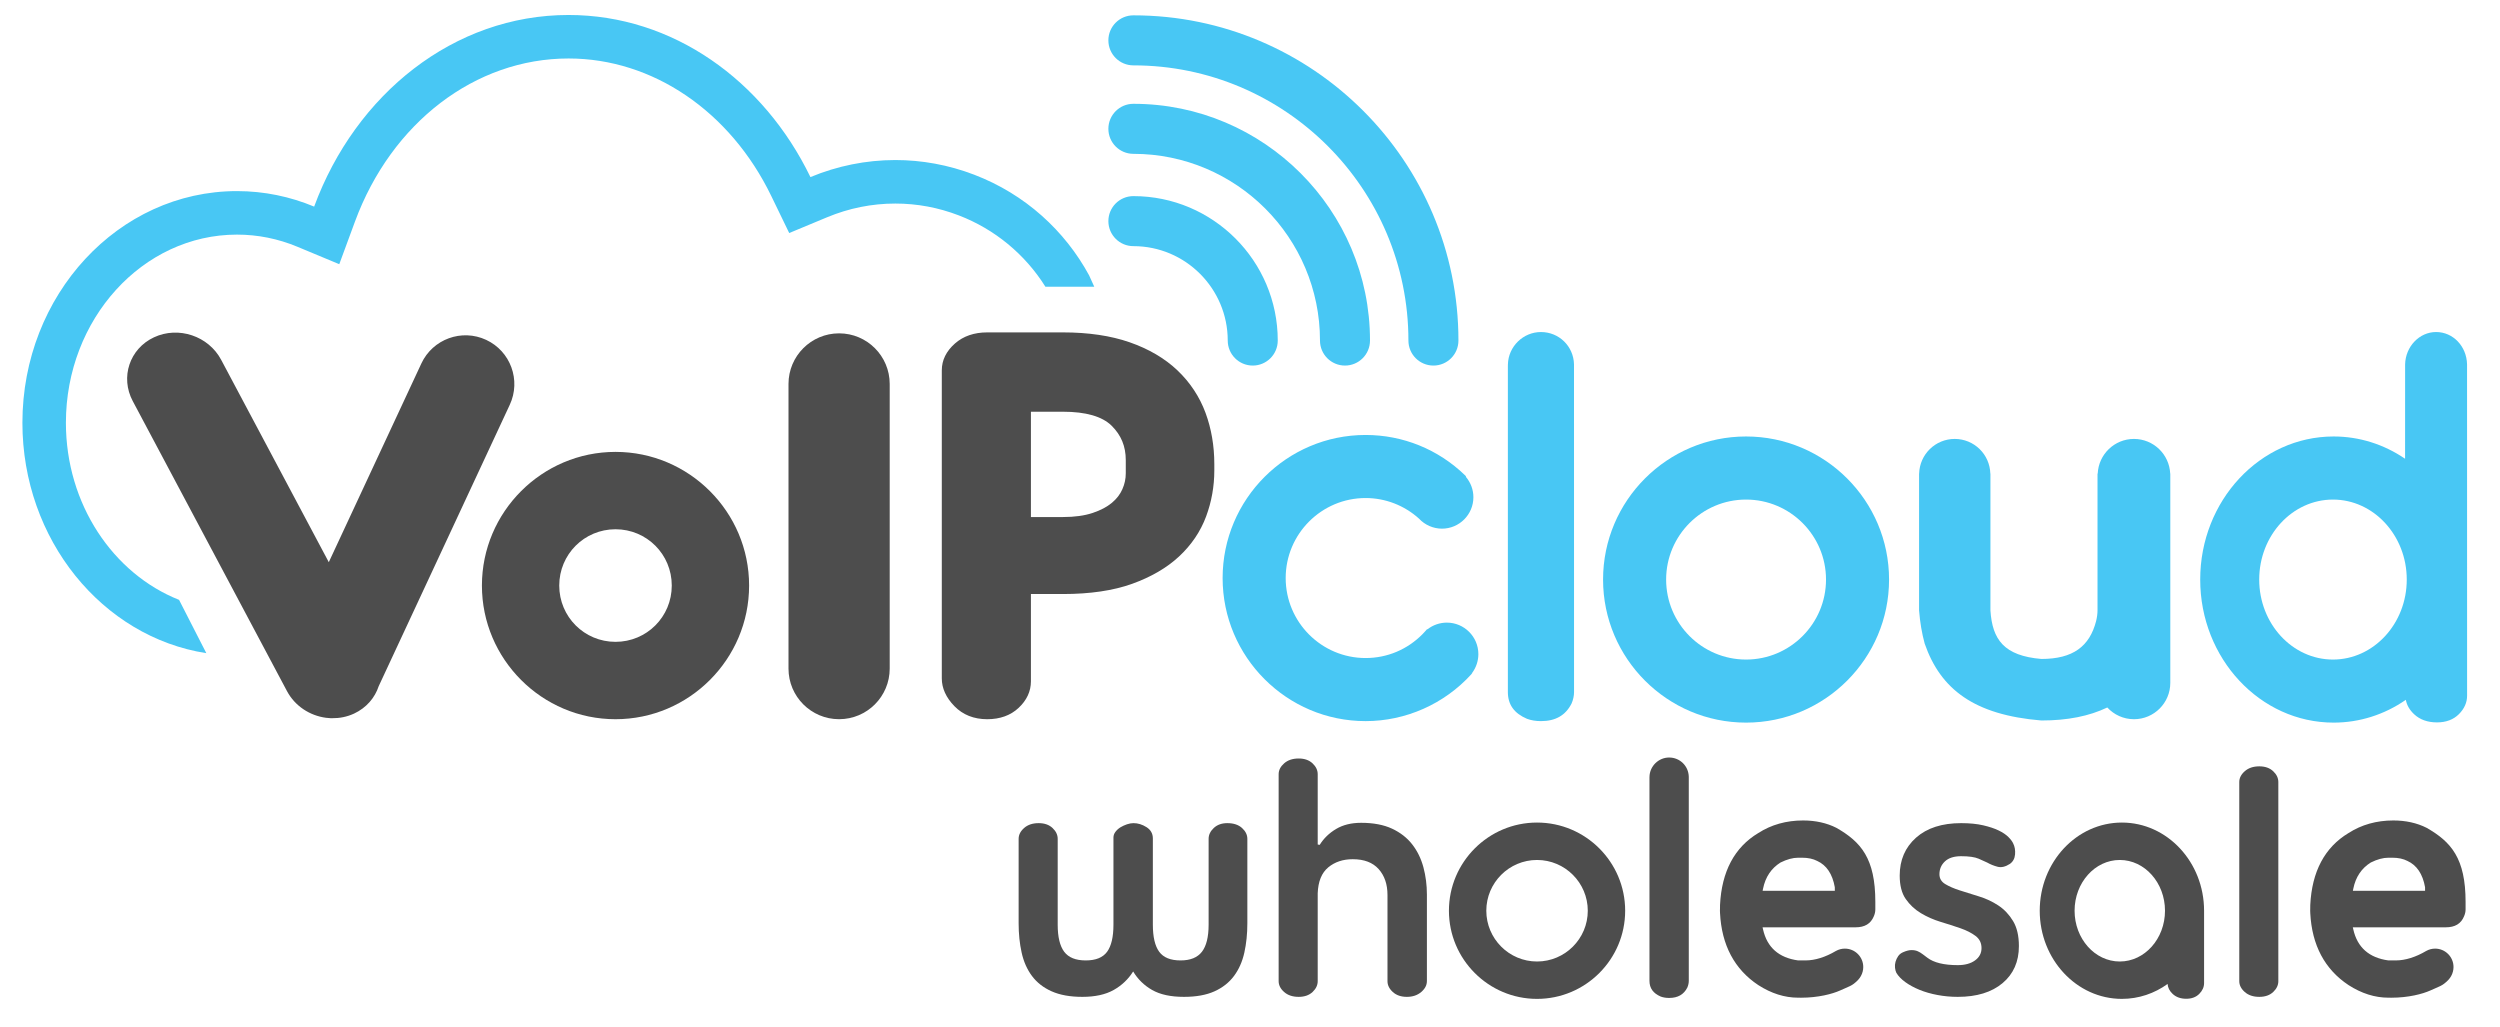
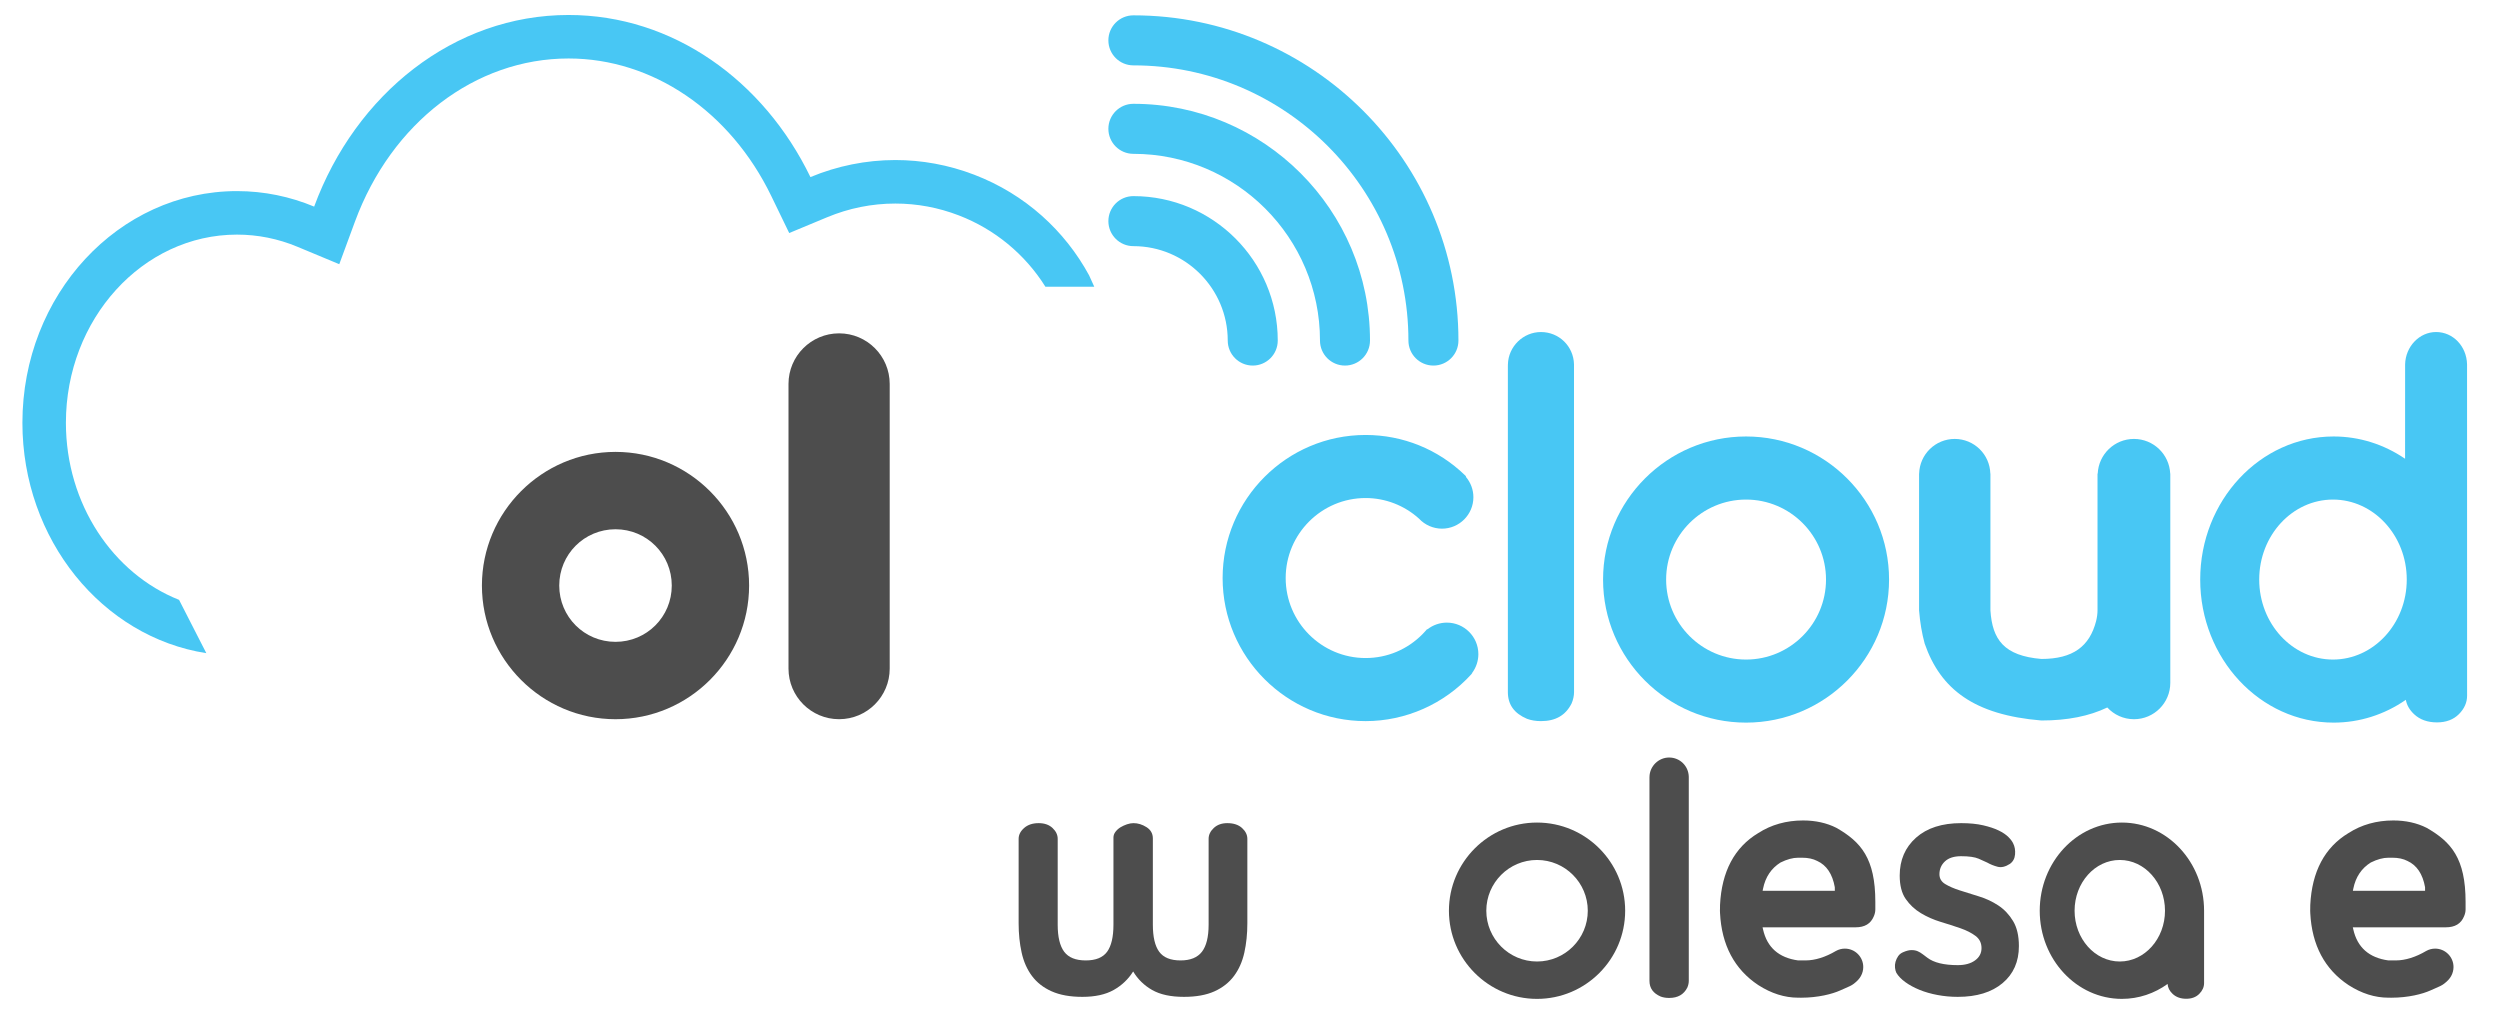
<svg xmlns="http://www.w3.org/2000/svg" width="168" height="69" viewBox="0 0 168 69" fill="none">
  <path d="M79.559 66.989C78.676 66.989 77.966 66.835 77.427 66.529C76.889 66.222 76.462 65.807 76.148 65.283C75.819 65.807 75.381 66.222 74.835 66.529C74.289 66.835 73.59 66.989 72.737 66.989C71.915 66.989 71.226 66.865 70.673 66.618C70.119 66.372 69.678 66.027 69.349 65.586C69.02 65.145 68.788 64.621 68.654 64.014C68.519 63.407 68.452 62.753 68.452 62.049V56.37C68.452 56.1 68.575 55.857 68.822 55.64C69.069 55.423 69.394 55.315 69.798 55.315C70.187 55.315 70.497 55.423 70.729 55.64C70.96 55.857 71.077 56.101 71.077 56.37V62.139C71.077 62.962 71.223 63.569 71.514 63.958C71.806 64.347 72.288 64.541 72.962 64.541C73.635 64.541 74.114 64.347 74.398 63.958C74.681 63.569 74.824 62.962 74.824 62.139V56.28C74.824 56.145 74.869 56.018 74.959 55.898C75.049 55.779 75.161 55.678 75.295 55.595C75.43 55.514 75.576 55.446 75.733 55.393C75.89 55.341 76.036 55.315 76.17 55.315C76.47 55.315 76.761 55.405 77.045 55.585C77.329 55.764 77.472 56.018 77.472 56.347V62.139C77.472 62.962 77.613 63.569 77.898 63.958C78.182 64.347 78.661 64.541 79.334 64.541C79.992 64.541 80.471 64.347 80.77 63.958C81.069 63.569 81.219 62.962 81.219 62.139V56.37C81.219 56.1 81.335 55.857 81.567 55.64C81.799 55.423 82.102 55.315 82.475 55.315C82.894 55.315 83.223 55.423 83.463 55.64C83.702 55.857 83.822 56.101 83.822 56.37V62.049C83.822 62.753 83.754 63.407 83.62 64.014C83.485 64.621 83.253 65.144 82.924 65.586C82.595 66.027 82.157 66.372 81.612 66.618C81.066 66.865 80.382 66.989 79.559 66.989Z" fill="#4D4D4D" />
-   <path d="M95.887 65.934C95.887 66.203 95.76 66.447 95.505 66.664C95.251 66.881 94.929 66.989 94.541 66.989C94.151 66.989 93.837 66.881 93.598 66.664C93.358 66.447 93.239 66.203 93.239 65.934V60.142C93.239 59.423 93.04 58.844 92.644 58.401C92.248 57.96 91.669 57.739 90.906 57.739C90.247 57.739 89.698 57.923 89.256 58.289C88.815 58.656 88.579 59.236 88.55 60.029V65.934C88.55 66.203 88.434 66.447 88.202 66.664C87.97 66.881 87.66 66.989 87.271 66.989C86.867 66.989 86.542 66.881 86.295 66.664C86.048 66.447 85.925 66.203 85.925 65.934V52.026C85.925 51.757 86.048 51.514 86.295 51.296C86.542 51.08 86.867 50.971 87.271 50.971C87.66 50.971 87.97 51.08 88.202 51.296C88.434 51.514 88.55 51.757 88.55 52.026V56.752L88.685 56.774C88.953 56.34 89.321 55.984 89.784 55.708C90.247 55.431 90.808 55.293 91.467 55.293C92.289 55.293 92.982 55.424 93.543 55.685C94.103 55.947 94.556 56.299 94.9 56.741C95.244 57.182 95.495 57.695 95.653 58.279C95.809 58.862 95.888 59.476 95.888 60.119V65.934H95.887V65.934Z" fill="#4D4D4D" />
  <path d="M127.435 65.373C127.39 65.283 127.36 65.17 127.345 65.036C127.33 64.901 127.341 64.767 127.379 64.632C127.417 64.497 127.477 64.37 127.559 64.25C127.641 64.131 127.757 64.041 127.907 63.981C128.116 63.89 128.3 63.846 128.457 63.846C128.614 63.846 128.752 63.872 128.871 63.924C128.991 63.977 129.103 64.044 129.208 64.126C129.313 64.209 129.417 64.288 129.523 64.362C129.956 64.691 130.637 64.857 131.564 64.857C132.043 64.857 132.428 64.752 132.719 64.542C133.011 64.333 133.158 64.056 133.158 63.711C133.158 63.367 133.023 63.093 132.753 62.892C132.484 62.69 132.144 62.518 131.733 62.375C131.321 62.234 130.88 62.091 130.409 61.949C129.937 61.806 129.496 61.612 129.085 61.365C128.673 61.118 128.333 60.799 128.064 60.411C127.795 60.022 127.66 59.498 127.66 58.839C127.66 57.792 128.027 56.942 128.759 56.291C129.493 55.64 130.502 55.315 131.789 55.315C132.357 55.315 132.851 55.364 133.27 55.461C133.688 55.558 134.036 55.674 134.313 55.809C134.589 55.943 134.806 56.09 134.963 56.247C135.12 56.404 135.229 56.55 135.289 56.685C135.394 56.894 135.435 57.137 135.412 57.414C135.39 57.691 135.274 57.905 135.064 58.054C134.765 58.248 134.488 58.313 134.234 58.245C133.98 58.177 133.748 58.084 133.539 57.964C133.419 57.904 133.228 57.818 132.966 57.705C132.705 57.593 132.312 57.537 131.788 57.537C131.31 57.537 130.947 57.653 130.7 57.885C130.453 58.117 130.33 58.405 130.33 58.749C130.33 59.033 130.46 59.254 130.722 59.411C130.983 59.569 131.313 59.712 131.709 59.838C132.106 59.966 132.535 60.1 133 60.243C133.463 60.385 133.893 60.587 134.29 60.849C134.686 61.111 135.015 61.458 135.277 61.893C135.539 62.327 135.67 62.888 135.67 63.576C135.67 64.625 135.303 65.455 134.57 66.069C133.837 66.682 132.835 66.989 131.564 66.989C131.1 66.989 130.647 66.947 130.206 66.865C129.765 66.783 129.36 66.667 128.994 66.518C128.628 66.368 128.31 66.196 128.041 66.001C127.771 65.806 127.569 65.597 127.435 65.373Z" fill="#4D4D4D" />
-   <path d="M150.479 52.554C150.479 52.285 150.602 52.041 150.849 51.825C151.096 51.608 151.421 51.498 151.825 51.498C152.214 51.498 152.525 51.608 152.757 51.825C152.988 52.041 153.104 52.285 153.104 52.554V65.934C153.104 66.203 152.988 66.447 152.757 66.664C152.525 66.881 152.214 66.989 151.825 66.989C151.421 66.989 151.096 66.881 150.849 66.664C150.603 66.447 150.479 66.203 150.479 65.934V52.554Z" fill="#4D4D4D" />
  <path d="M163.065 55.628C162.418 55.302 161.666 55.135 160.833 55.135C159.706 55.135 158.693 55.42 157.823 55.98C156.224 56.938 155.359 58.565 155.25 60.817C155.252 60.876 155.25 60.952 155.248 61.031C155.245 61.139 155.242 61.251 155.25 61.361C155.359 63.516 156.225 65.143 157.824 66.199C158.694 66.759 159.593 67.044 160.497 67.044C160.568 67.046 160.635 67.046 160.7 67.046C161.836 67.046 162.797 66.796 163.317 66.561C163.44 66.506 163.548 66.46 163.642 66.418C163.919 66.299 164.087 66.226 164.242 66.107C164.466 65.937 164.626 65.763 164.719 65.589C164.822 65.402 164.876 65.194 164.876 64.984C164.876 64.302 164.322 63.747 163.641 63.747C163.433 63.747 163.226 63.801 163.043 63.903C162.341 64.319 161.634 64.54 161.001 64.54H160.497C159.201 64.362 158.415 63.664 158.143 62.463L158.109 62.316H164.354C164.976 62.316 165.38 62.074 165.584 61.577C165.653 61.418 165.687 61.267 165.687 61.115V60.606C165.687 57.689 164.725 56.572 163.065 55.628ZM158.113 59.863L158.142 59.719C158.297 58.942 158.692 58.351 159.314 57.962C159.749 57.745 160.144 57.639 160.497 57.639H160.777C161.167 57.639 161.505 57.712 161.782 57.856C162.407 58.14 162.807 58.734 162.964 59.62L162.965 59.863H158.113Z" fill="#4D4D4D" />
  <path d="M123.4 55.628C122.754 55.302 122.001 55.135 121.168 55.135C120.041 55.135 119.029 55.42 118.158 55.98C116.559 56.938 115.695 58.565 115.586 60.817C115.588 60.876 115.586 60.952 115.584 61.031C115.58 61.139 115.577 61.251 115.586 61.361C115.695 63.516 116.561 65.143 118.159 66.199C119.029 66.759 119.928 67.044 120.832 67.044C120.903 67.046 120.97 67.046 121.036 67.046C122.172 67.046 123.133 66.796 123.653 66.561C123.775 66.506 123.883 66.46 123.977 66.418C124.254 66.299 124.422 66.226 124.578 66.107C124.801 65.937 124.961 65.763 125.053 65.589C125.157 65.402 125.211 65.194 125.211 64.984C125.211 64.302 124.657 63.747 123.976 63.747C123.767 63.747 123.56 63.801 123.376 63.903C122.676 64.319 121.969 64.54 121.335 64.54H120.832C119.536 64.362 118.749 63.664 118.478 62.463L118.444 62.316H124.69C125.312 62.316 125.715 62.074 125.92 61.577C125.989 61.418 126.022 61.267 126.022 61.115V60.606C126.023 57.689 125.06 56.572 123.4 55.628ZM118.448 59.863L118.477 59.719C118.633 58.942 119.027 58.351 119.649 57.962C120.085 57.745 120.479 57.639 120.832 57.639H121.111C121.502 57.639 121.84 57.712 122.117 57.856C122.743 58.14 123.142 58.734 123.298 59.62L123.301 59.863H118.448Z" fill="#4D4D4D" />
  <path d="M103.289 55.276C100.024 55.276 97.368 57.934 97.368 61.201C97.368 64.467 100.025 67.125 103.289 67.125C106.555 67.125 109.211 64.467 109.211 61.201C109.211 57.934 106.555 55.276 103.289 55.276ZM103.289 64.613C101.409 64.613 99.88 63.082 99.88 61.201C99.88 59.32 101.409 57.79 103.289 57.79C105.169 57.79 106.699 59.321 106.699 61.201C106.699 63.082 105.169 64.613 103.289 64.613Z" fill="#4D4D4D" />
  <path d="M148.114 61.201C148.114 57.934 145.636 55.276 142.591 55.276C139.547 55.276 137.07 57.934 137.07 61.201C137.07 64.467 139.547 67.125 142.591 67.125C143.727 67.125 144.784 66.755 145.662 66.122C145.679 66.367 145.789 66.591 146.003 66.791C146.234 67.007 146.538 67.117 146.916 67.117C147.28 67.117 147.571 67.008 147.788 66.791C148.005 66.574 148.114 66.331 148.114 66.062V61.201H148.114ZM142.449 64.613C140.775 64.613 139.412 63.082 139.412 61.201C139.412 59.32 140.775 57.79 142.449 57.79C144.125 57.79 145.488 59.321 145.488 61.201C145.488 63.082 144.125 64.613 142.449 64.613Z" fill="#4D4D4D" />
  <path d="M112.165 50.905C111.456 50.905 110.864 51.484 110.846 52.194L110.844 52.279V65.909C110.844 66.405 111.092 66.751 111.603 66.97C111.768 67.031 111.958 67.062 112.165 67.062C112.75 67.062 113.15 66.833 113.389 66.363C113.453 66.214 113.487 66.059 113.487 65.909L113.486 52.194C113.467 51.471 112.887 50.905 112.165 50.905Z" fill="#4D4D4D" />
  <path d="M38.207 3.93C43.851 3.93 49.071 7.472 51.831 13.174L53.035 15.66L55.584 14.599C57.05 13.989 58.593 13.679 60.169 13.679C61.622 13.679 63.054 13.945 64.425 14.472C66.84 15.397 68.885 17.087 70.253 19.27L73.535 19.269L73.186 18.5C71.558 15.507 68.9 13.057 65.471 11.742C63.726 11.073 61.933 10.755 60.169 10.755C58.192 10.755 56.254 11.154 54.461 11.9C51.319 5.409 45.218 1.007 38.207 1.007C30.502 1.007 23.898 6.323 21.111 13.884C19.501 13.213 17.754 12.842 15.925 12.842C7.961 12.842 1.506 19.813 1.506 28.412C1.506 36.259 6.874 42.808 13.865 43.893L12.033 40.311C7.604 38.553 4.429 33.882 4.429 28.412C4.429 21.439 9.586 15.766 15.925 15.766C17.319 15.766 18.685 16.04 19.987 16.583L22.799 17.754L23.852 14.895C26.308 8.235 31.942 3.93 38.207 3.93Z" fill="#48C7F4" />
  <path d="M41.362 30.367C36.418 30.367 32.385 34.402 32.385 39.349C32.385 44.296 36.418 48.331 41.362 48.331C46.307 48.331 50.34 44.296 50.34 39.349C50.341 34.402 46.308 30.367 41.362 30.367ZM41.362 43.132C39.265 43.132 37.581 41.447 37.581 39.349C37.581 37.251 39.265 35.566 41.362 35.566C43.46 35.566 45.143 37.251 45.143 39.349C45.143 41.447 43.46 43.132 41.362 43.132Z" fill="#4D4D4D" />
-   <path d="M34.243 27.231L34.241 27.23C34.246 27.219 34.252 27.21 34.257 27.2C35.022 25.557 34.313 23.606 32.672 22.84C31.03 22.075 29.08 22.785 28.314 24.428C28.309 24.439 28.306 24.449 28.301 24.459L28.3 24.459L22.095 37.779L14.878 24.209L14.876 24.21C14.871 24.2 14.867 24.189 14.862 24.179C14.011 22.578 11.992 21.9 10.35 22.666C8.709 23.431 8.068 25.35 8.92 26.952C8.925 26.962 8.932 26.971 8.937 26.981L8.936 26.981L19.279 46.431L19.279 46.43C19.281 46.433 19.282 46.436 19.283 46.438C19.821 47.452 20.827 48.094 21.909 48.236C21.929 48.238 21.948 48.239 21.967 48.241C22.051 48.251 22.135 48.26 22.22 48.263C22.252 48.264 22.283 48.263 22.314 48.263C22.815 48.27 23.321 48.173 23.795 47.952C24.62 47.567 25.192 46.891 25.449 46.111L34.243 27.231Z" fill="#4D4D4D" />
-   <path d="M81.013 27.748C80.612 26.663 79.977 25.7 79.123 24.888C78.275 24.082 77.193 23.447 75.909 23C74.644 22.56 73.139 22.337 71.435 22.337H66.341C65.466 22.337 64.737 22.587 64.175 23.081C63.587 23.598 63.289 24.205 63.289 24.886V45.588C63.289 46.247 63.573 46.874 64.134 47.452C64.701 48.035 65.444 48.331 66.342 48.331C67.201 48.331 67.909 48.076 68.447 47.573C68.998 47.058 69.278 46.456 69.278 45.783V39.919H71.435C73.246 39.919 74.805 39.689 76.071 39.236C77.35 38.776 78.413 38.157 79.234 37.393C80.065 36.619 80.676 35.715 81.051 34.704C81.417 33.719 81.602 32.68 81.602 31.615V31.187C81.602 29.966 81.404 28.81 81.013 27.748ZM71.435 34.745H69.278V27.668H71.435C72.967 27.668 74.067 27.983 74.701 28.608C75.341 29.238 75.652 29.993 75.652 30.915V31.809C75.652 32.178 75.577 32.529 75.422 32.879C75.27 33.222 75.042 33.518 74.724 33.785C74.393 34.063 73.955 34.294 73.423 34.471C72.878 34.653 72.209 34.745 71.435 34.745Z" fill="#4D4D4D" />
  <path d="M56.387 22.401C54.51 22.401 52.987 23.925 52.987 25.802C52.987 25.814 52.989 25.826 52.989 25.838H52.987V44.92C52.987 44.922 52.987 44.925 52.987 44.928C52.987 46.807 54.51 48.33 56.387 48.33C58.266 48.33 59.788 46.807 59.788 44.928C59.788 44.925 59.787 44.922 59.787 44.92H59.788V25.838H59.786C59.786 25.826 59.788 25.814 59.788 25.803C59.787 23.925 58.266 22.401 56.387 22.401Z" fill="#4D4D4D" />
  <path d="M96.326 24.566C95.398 24.566 94.646 23.814 94.646 22.885C94.646 12.688 86.355 4.393 76.163 4.393C75.235 4.393 74.483 3.641 74.483 2.712C74.483 1.783 75.235 1.031 76.163 1.031C88.208 1.031 98.007 10.834 98.007 22.884C98.007 23.813 97.255 24.566 96.326 24.566Z" fill="#48C7F4" />
  <path d="M90.384 24.566C89.455 24.566 88.703 23.814 88.703 22.885C88.703 15.966 83.078 10.338 76.163 10.338C75.235 10.338 74.483 9.586 74.483 8.657C74.483 7.728 75.235 6.976 76.163 6.976C84.931 6.976 92.064 14.113 92.064 22.885C92.064 23.813 91.312 24.566 90.384 24.566Z" fill="#48C7F4" />
  <path d="M84.185 24.566C83.257 24.566 82.504 23.814 82.504 22.885C82.504 19.387 79.66 16.541 76.164 16.541C75.236 16.541 74.483 15.788 74.483 14.86C74.483 13.931 75.236 13.179 76.164 13.179C81.513 13.179 85.865 17.533 85.865 22.885C85.865 23.813 85.113 24.566 84.185 24.566Z" fill="#48C7F4" />
  <path d="M117.335 48.56C112.037 48.56 107.726 44.247 107.726 38.946C107.726 33.645 112.037 29.331 117.335 29.331C122.634 29.331 126.945 33.645 126.945 38.946C126.945 44.247 122.634 48.56 117.335 48.56ZM117.335 33.571C114.373 33.571 111.964 35.982 111.964 38.946C111.964 41.911 114.373 44.322 117.335 44.322C120.298 44.322 122.708 41.911 122.708 38.946C122.708 35.982 120.298 33.571 117.335 33.571Z" fill="#48C7F4" />
  <path d="M103.552 48.459C103.208 48.459 102.892 48.407 102.614 48.304C101.748 47.934 101.329 47.346 101.329 46.507V24.622L101.332 24.482C101.361 23.286 102.358 22.313 103.552 22.313C104.766 22.313 105.742 23.265 105.773 24.482L105.776 46.505C105.776 46.755 105.719 47.022 105.61 47.275C105.205 48.074 104.532 48.459 103.552 48.459Z" fill="#48C7F4" />
  <path d="M156.82 48.56C151.876 48.56 147.854 44.247 147.854 38.946C147.854 33.644 151.876 29.331 156.82 29.331C158.528 29.331 160.183 29.848 161.621 30.828L161.624 24.482C161.652 23.285 162.585 22.312 163.705 22.312C164.843 22.312 165.757 23.265 165.786 24.482L165.789 46.749C165.789 47.208 165.603 47.626 165.237 47.993C164.869 48.359 164.375 48.545 163.765 48.545C163.134 48.545 162.617 48.36 162.228 47.995C161.923 47.709 161.736 47.384 161.672 47.028C160.223 48.031 158.55 48.56 156.82 48.56ZM156.775 33.571C154.042 33.571 151.819 35.982 151.819 38.946C151.819 41.911 154.042 44.322 156.775 44.322C159.509 44.322 161.734 41.911 161.734 38.946C161.734 35.982 159.509 33.571 156.775 33.571Z" fill="#48C7F4" />
  <path d="M91.768 48.459C86.47 48.459 82.16 44.146 82.16 38.845C82.16 33.543 86.47 29.23 91.768 29.23C94.272 29.23 96.645 30.192 98.449 31.939L98.523 32.011L98.499 32.036C98.83 32.42 99.012 32.905 99.012 33.413C99.012 34.579 98.064 35.526 96.9 35.526C96.318 35.526 95.754 35.28 95.355 34.85C94.37 33.962 93.094 33.468 91.769 33.468C88.807 33.468 86.398 35.88 86.398 38.844C86.398 41.809 88.807 44.22 91.769 44.22C93.216 44.22 94.576 43.649 95.597 42.612C95.644 42.553 95.703 42.49 95.771 42.424L95.796 42.397C95.809 42.383 95.822 42.369 95.835 42.354L95.901 42.277L95.921 42.294C96.293 42 96.755 41.84 97.228 41.84C98.396 41.84 99.346 42.79 99.346 43.958C99.346 44.411 99.199 44.854 98.929 45.218L98.935 45.223L98.879 45.304C97.058 47.309 94.466 48.459 91.768 48.459Z" fill="#48C7F4" />
  <path d="M137.18 48.417C138.941 48.417 140.393 48.124 141.611 47.543C142.056 48.026 142.693 48.331 143.403 48.331C144.751 48.331 145.844 47.237 145.844 45.889V41.022V38.941V31.826H145.838C145.779 30.53 144.712 29.496 143.402 29.496C142.092 29.496 141.026 30.53 140.967 31.826H140.953V41.022C140.953 41.234 140.922 41.473 140.859 41.737C140.42 43.433 139.311 44.282 137.18 44.282C134.672 44.07 133.883 42.983 133.757 41.022V31.826H133.75C133.715 30.533 132.659 29.496 131.358 29.496C130.057 29.496 129.001 30.533 128.966 31.826H128.962V41.022C129.025 41.817 129.149 42.559 129.338 43.248C130.404 46.322 132.666 48.044 137.18 48.417Z" fill="#48C7F4" />
</svg>